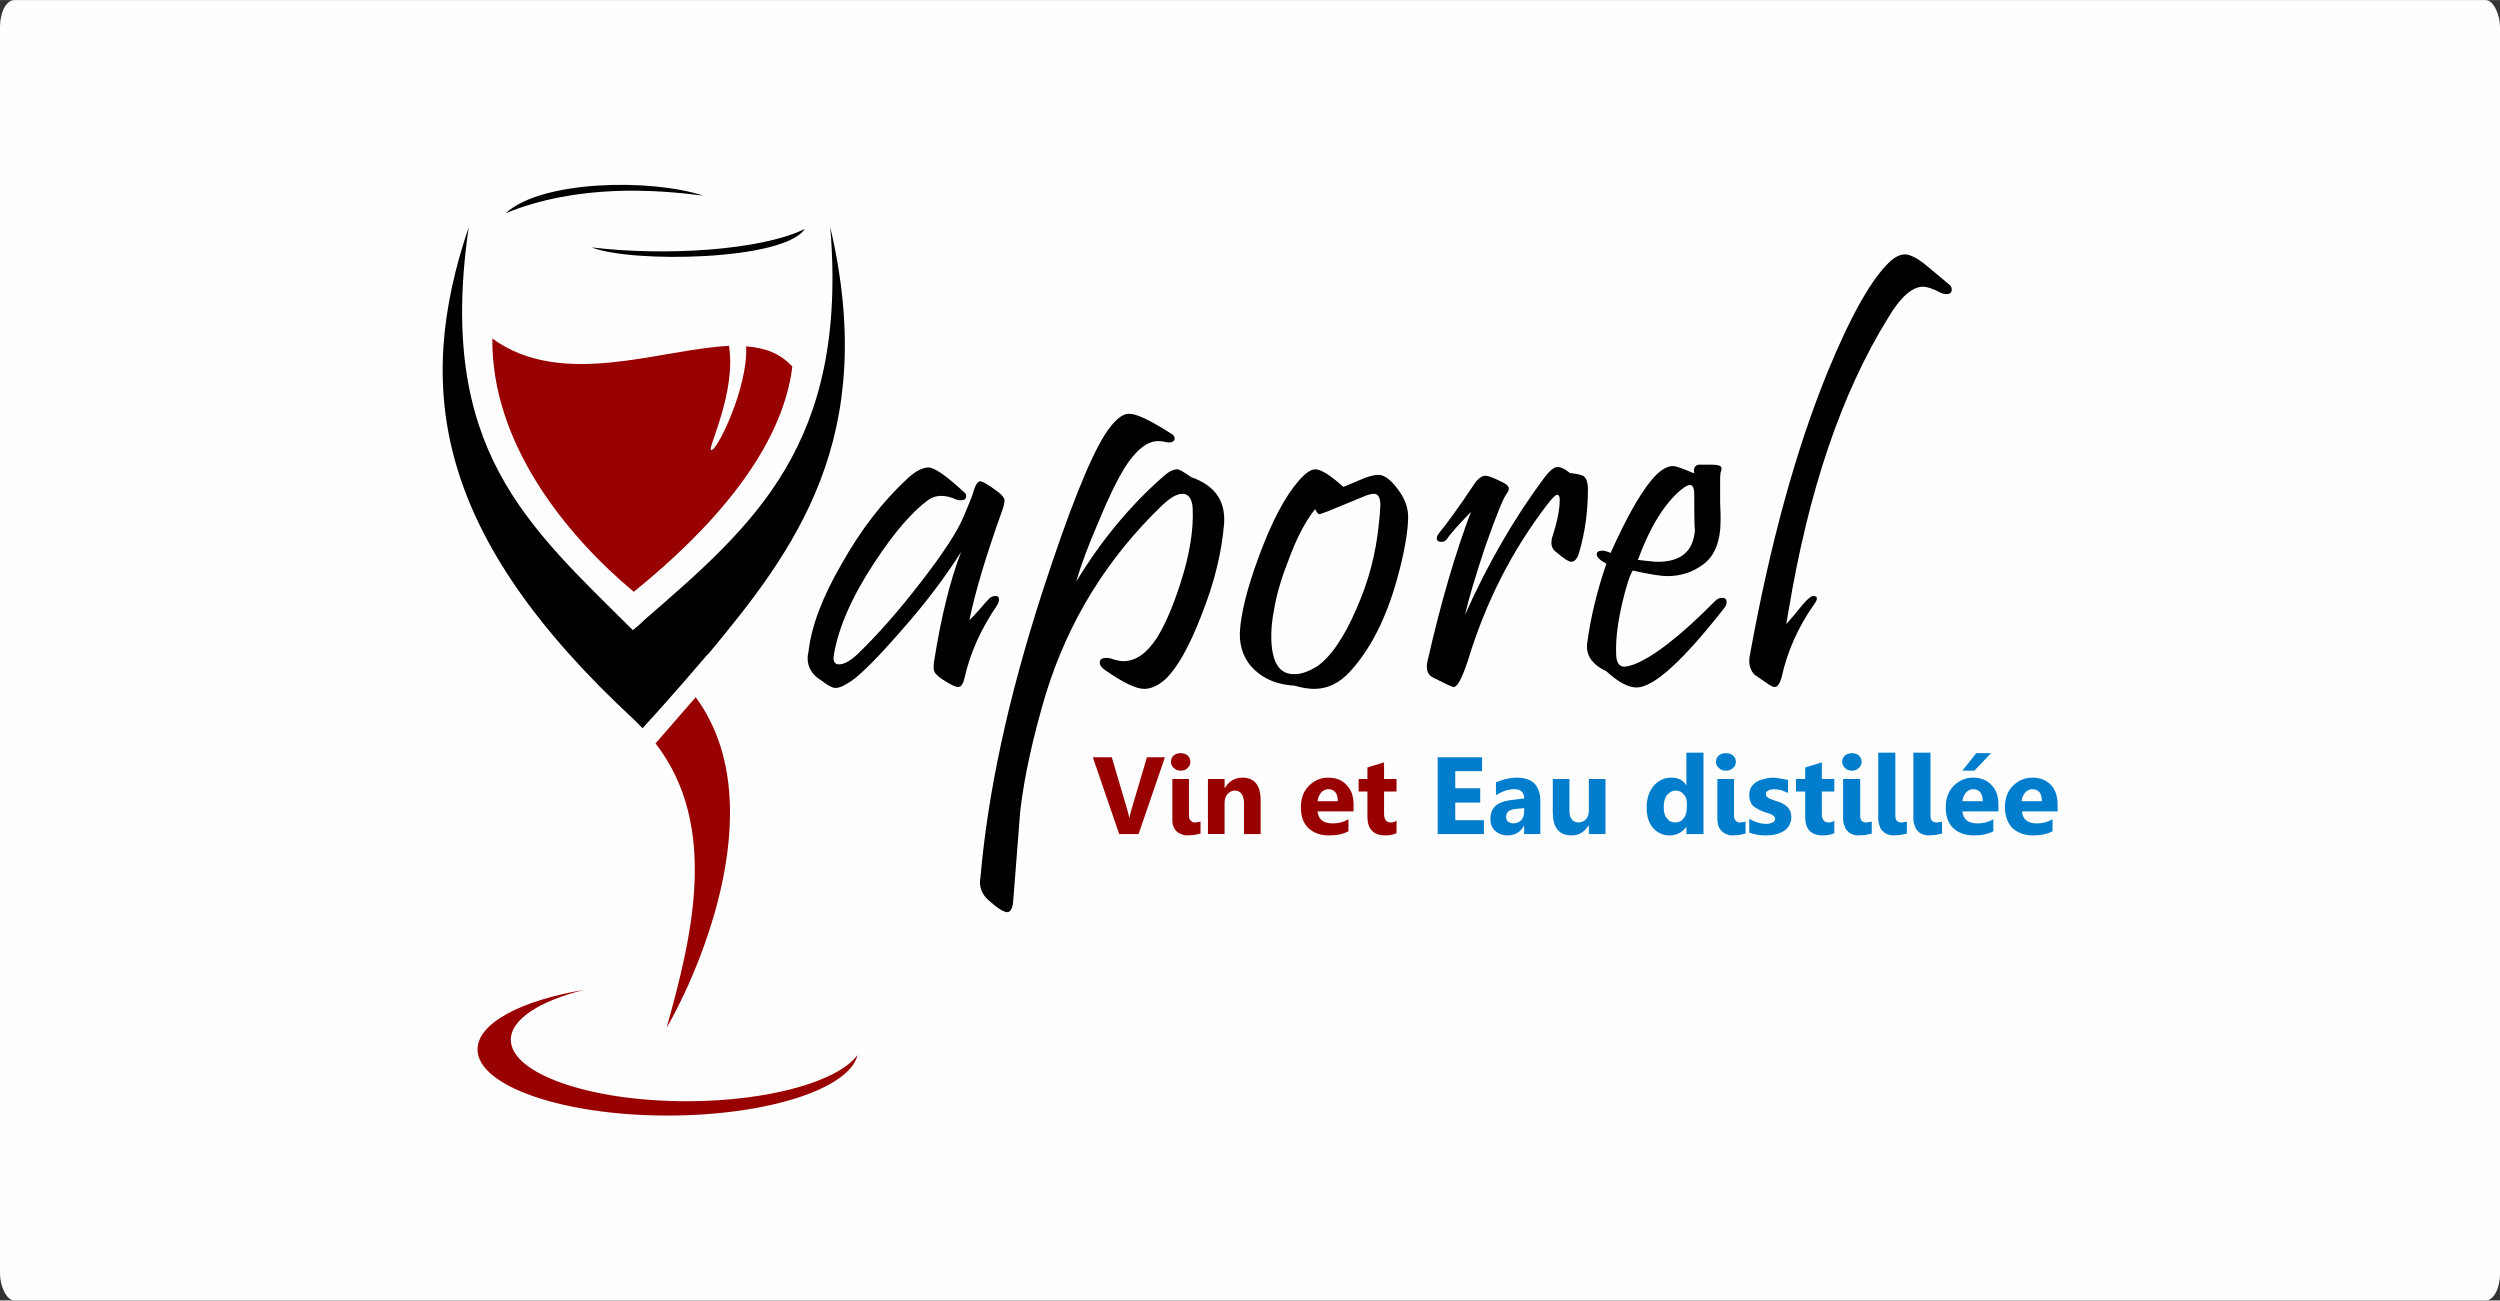
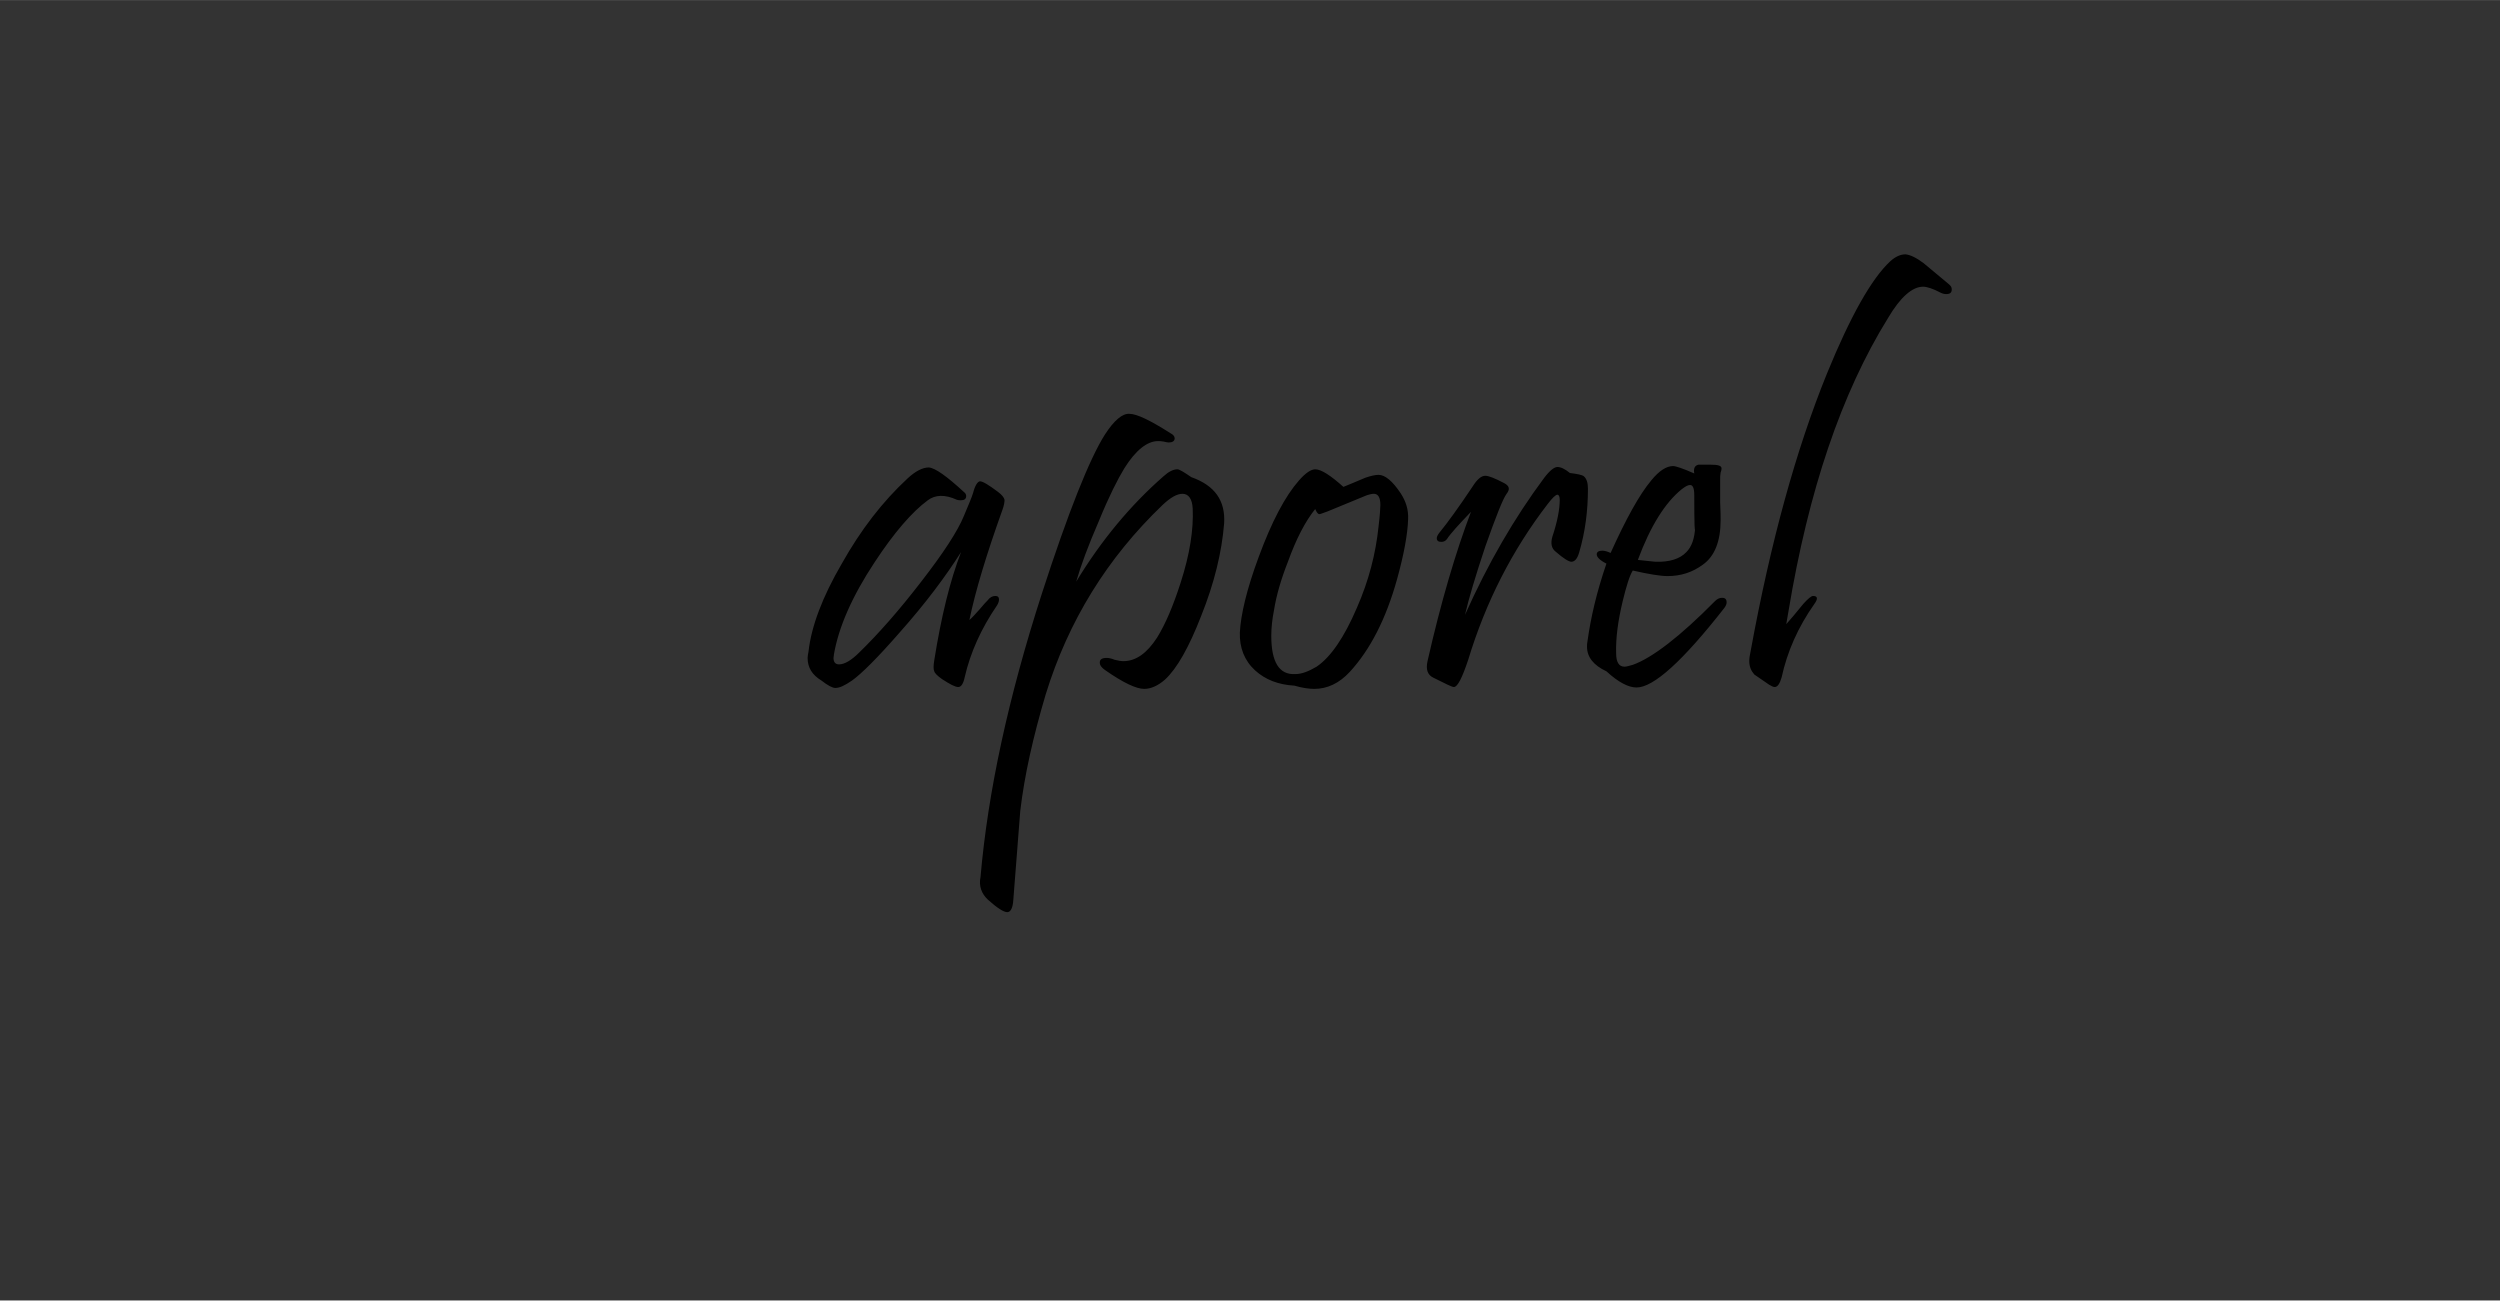
<svg xmlns="http://www.w3.org/2000/svg" xml:space="preserve" width="180.001mm" height="93.641mm" version="1.1" style="shape-rendering:geometricPrecision; text-rendering:geometricPrecision; image-rendering:optimizeQuality; fill-rule:evenodd; clip-rule:evenodd" viewBox="0 0 5408 2813">
  <rect x="0" y="0" width="5408" height="2813" fill="#333333" stroke="none" />
  <defs>
    <style type="text/css">
   
    .fil0 {fill:#FEFEFE}
    .fil4 {fill:black}
    .fil5 {fill:#990000}
    .fil1 {fill:black;fill-rule:nonzero}
    .fil2 {fill:#990000;fill-rule:nonzero}
    .fil3 {fill:#007DCC;fill-rule:nonzero}
   
  </style>
  </defs>
  <g id="Layer_x0020_1">
-     <rect class="fil0" width="5408" height="2813" rx="31" ry="58" />
    <g id="_2026297902912">
-       <path class="fil1" d="M2168 1104c-34,95 -58,174 -71,237 6,-5 13,-13 22,-23 9,-11 15,-17 17,-19 5,-7 11,-10 17,-10 5,0 8,2 8,8 0,3 -1,7 -4,12 -35,51 -58,103 -70,155 -3,15 -8,22 -14,22 -7,0 -18,-6 -35,-17 -10,-7 -16,-13 -17,-17 -2,-4 -2,-12 0,-24 15,-94 34,-172 58,-234 -33,52 -76,110 -132,173 -48,55 -83,90 -104,105 -16,11 -27,16 -36,16 -6,0 -16,-5 -30,-16 -20,-12 -30,-28 -30,-49 0,-4 1,-8 2,-14 6,-54 30,-118 72,-190 41,-73 88,-134 142,-184 17,-16 33,-24 46,-24 14,1 39,19 76,53 4,3 5,6 5,9 0,6 -4,9 -11,9 -3,0 -6,0 -9,-1 -26,-12 -47,-11 -63,1 -34,25 -73,70 -115,134 -49,74 -78,141 -88,199 0,3 -1,6 -1,8 0,9 4,14 12,14 12,0 27,-9 44,-26 42,-41 86,-91 133,-152 49,-63 80,-111 93,-143 10,-24 17,-40 20,-50 4,-16 10,-25 15,-25 6,0 19,8 39,23 8,6 13,12 14,17 0,5 -1,12 -5,23zm480 28c-5,62 -21,129 -50,201 -26,67 -52,113 -78,137 -15,13 -30,20 -45,20 -17,0 -45,-13 -85,-41 -7,-5 -11,-10 -11,-16 0,-7 5,-10 15,-10 4,0 10,1 17,4 8,2 14,3 19,3 27,0 51,-17 73,-51 18,-29 35,-69 51,-119 20,-62 28,-115 26,-160 -1,-21 -9,-32 -22,-32 -12,0 -26,8 -43,24 -120,115 -204,251 -253,410 -27,91 -46,175 -55,252 0,2 -5,66 -15,192 -1,18 -6,27 -13,27 -8,0 -22,-9 -42,-27 -14,-13 -20,-30 -16,-49 16,-184 60,-388 133,-614 57,-176 103,-291 136,-343 20,-31 38,-46 53,-45 16,0 45,14 89,42 6,3 9,7 9,11 0,6 -5,9 -13,9 -3,0 -6,-1 -11,-2 -6,-1 -9,-1 -12,-1 -23,0 -48,19 -73,59 -14,23 -33,60 -55,114 -23,53 -39,96 -49,131 54,-89 117,-165 189,-228 11,-10 21,-15 30,-15 4,0 14,6 30,17 51,18 74,51 71,100zm398 -9c-1,32 -9,76 -24,130 -24,86 -58,152 -102,200 -23,25 -49,37 -77,37 -11,0 -26,-2 -43,-7 -35,-2 -63,-13 -85,-33 -23,-21 -34,-49 -33,-82 2,-39 15,-94 41,-164 28,-76 57,-131 87,-165 14,-16 26,-24 35,-24 13,0 33,13 61,38 8,-3 24,-10 48,-20 12,-4 21,-6 28,-6 14,0 30,13 48,40 11,17 17,35 16,56zm-64 16c3,-25 4,-41 4,-47 0,-16 -5,-24 -14,-24 -4,0 -9,1 -15,3l-85 35c-11,4 -16,6 -18,6 -3,0 -6,-4 -9,-11 -21,26 -41,64 -59,114 -15,38 -25,73 -30,104 -4,20 -6,39 -6,56 0,57 17,85 52,83 14,0 29,-6 46,-16 31,-21 60,-64 87,-127 26,-59 41,-118 47,-176zm453 -82c0,48 -6,94 -19,138 -4,14 -10,20 -17,20 -5,0 -17,-7 -34,-22 -9,-7 -11,-18 -7,-32 11,-33 16,-60 16,-80 0,-7 -2,-11 -5,-11 -4,0 -11,7 -21,20 -77,100 -134,212 -172,337 -13,39 -23,59 -31,59 -4,0 -18,-7 -44,-20 -13,-6 -17,-18 -13,-36 29,-128 61,-236 94,-323 -27,28 -45,48 -52,59 -3,4 -7,6 -12,6 -6,0 -10,-2 -10,-8 0,-3 2,-7 5,-11 18,-22 42,-55 72,-100 10,-16 19,-24 28,-24 7,0 20,5 41,16 11,6 13,13 5,23 -8,11 -23,49 -46,114 -21,63 -36,113 -44,148 50,-112 107,-210 171,-296 12,-16 22,-24 29,-24 7,0 16,4 27,13 16,2 26,4 30,7 6,5 9,14 9,27zm295 258c-90,115 -153,172 -190,172 -17,0 -39,-11 -65,-35 -28,-13 -42,-31 -42,-53 0,-4 0,-8 1,-12 7,-51 20,-107 41,-168 -14,-7 -21,-14 -21,-20 0,-5 4,-8 12,-8 5,0 12,2 18,5 33,-73 62,-126 88,-157 17,-21 33,-31 47,-31 6,0 21,5 46,16 -2,-11 1,-17 9,-19 1,0 9,0 26,0 16,0 24,2 24,8 0,1 0,4 -2,9 -1,6 -1,10 -1,15 0,13 0,30 0,49 1,20 1,33 1,39 0,46 -13,78 -38,96 -23,17 -48,25 -77,25 -15,0 -40,-4 -75,-12 -7,11 -14,34 -22,67 -10,42 -15,79 -14,112 0,19 6,29 18,29 5,0 10,-2 18,-4 42,-15 102,-61 178,-138 5,-5 10,-7 15,-7 7,0 10,3 10,10 0,4 -2,8 -5,12zm-65 -244c0,-15 -3,-22 -9,-22 -5,0 -10,3 -18,9 -36,29 -68,80 -95,153 7,1 20,2 38,4 30,1 53,-6 67,-21 11,-11 18,-29 19,-55 -1,19 -2,-4 -2,-68zm550 -457c5,4 7,7 7,12 0,7 -4,10 -12,10 -4,0 -8,-1 -12,-3 -17,-9 -30,-13 -38,-13 -23,0 -49,22 -76,68 -101,163 -172,374 -215,633 -1,7 -3,17 -5,29 8,-9 21,-24 37,-44 10,-11 17,-17 21,-17 10,0 11,6 3,17 -36,51 -59,104 -71,159 -4,14 -9,21 -15,21 -3,0 -7,-2 -12,-5 -19,-13 -29,-20 -32,-22 -7,-8 -11,-17 -11,-29 0,-6 1,-13 3,-22 43,-235 98,-435 165,-600 51,-125 97,-206 137,-243 11,-10 22,-15 33,-15 10,1 23,7 39,19 18,15 36,30 54,45z" />
-       <path class="fil2" d="M2520 1638l-57 166 -42 0 -57 -166 41 0 34 115c2,7 3,12 4,17l0 0c1,-5 2,-11 4,-17l34 -115 39 0zm34 29c-6,0 -11,-2 -15,-6 -4,-4 -6,-8 -6,-13 0,-6 2,-10 6,-14 4,-3 9,-5 15,-5 6,0 12,2 15,5 4,4 6,8 6,14 0,5 -2,10 -6,13 -3,4 -9,6 -15,6zm18 97c0,5 1,9 4,11 2,3 5,4 9,4 2,0 4,0 6,-1 2,0 4,0 6,-1l0 26c-4,1 -9,2 -14,3 -5,0 -10,1 -15,1 -5,0 -9,-1 -13,-3 -4,-1 -8,-4 -11,-7 -2,-3 -5,-6 -6,-11 -2,-4 -2,-9 -2,-14l0 -87 36 0 0 79zm155 40l-36 0 0 -66c0,-18 -7,-28 -20,-28 -6,0 -12,3 -16,8 -4,5 -6,11 -6,18l0 68 -36 0 0 -119 36 0 0 19 1 0c8,-14 21,-22 38,-22 26,0 39,17 39,49l0 73zm201 -49l-78 0c2,17 12,26 33,26 13,0 24,-3 34,-9l0 26c-11,6 -25,9 -42,9 -20,0 -34,-6 -45,-16 -11,-11 -16,-26 -16,-45 0,-19 6,-35 17,-46 12,-12 26,-18 42,-18 18,0 31,6 40,16 10,10 15,24 15,42l0 15zm-34 -22c0,-17 -7,-26 -21,-26 -6,0 -11,3 -15,7 -4,5 -7,11 -8,19l44 0zm127 69c-5,3 -14,5 -24,5 -26,0 -39,-14 -39,-40l0 -55 -19 0 0 -27 19 0 0 -25 36 -11 0 36 27 0 0 27 -27 0 0 48c0,13 5,19 15,19 4,0 8,-1 12,-4l0 27z" />
-       <path class="fil3" d="M3210 1804l-100 0 0 -166 96 0 0 30 -58 0 0 37 54 0 0 31 -54 0 0 38 62 0 0 30zm122 0l-35 0 0 -17 -1 0c-7,13 -19,20 -35,20 -11,0 -20,-4 -27,-10 -7,-7 -10,-15 -10,-26 0,-23 14,-36 41,-40l32 -4c0,-13 -7,-20 -21,-20 -14,0 -27,5 -40,13l0 -28c5,-2 12,-4 21,-7 9,-2 17,-3 24,-3 34,0 51,17 51,51l0 71zm-35 -48l0 -8 -21 2c-12,2 -18,7 -18,17 0,4 1,7 4,10 3,2 7,4 12,4 7,0 12,-3 17,-7 4,-5 6,-11 6,-18zm176 48l-36 0 0 -18 -1 0c-9,14 -21,21 -36,21 -28,0 -41,-17 -41,-50l0 -72 36 0 0 69c0,16 7,25 20,25 6,0 12,-3 16,-7 4,-5 6,-11 6,-19l0 -68 36 0 0 119zm212 0l-37 0 0 -16 0 0c-8,12 -21,19 -37,19 -14,0 -26,-6 -35,-16 -9,-10 -14,-25 -14,-44 0,-19 5,-35 15,-47 10,-12 23,-18 39,-18 15,0 26,6 32,17l0 0 0 -71 37 0 0 176zm-36 -58l0 -9c0,-7 -2,-14 -7,-19 -4,-5 -10,-8 -17,-8 -8,0 -14,4 -19,10 -5,6 -7,15 -7,26 0,11 2,19 7,24 4,6 10,9 18,9 7,0 14,-3 18,-9 5,-6 7,-14 7,-24zm84 -79c-6,0 -11,-2 -15,-6 -4,-4 -6,-8 -6,-13 0,-6 2,-10 6,-14 4,-3 9,-5 15,-5 7,0 12,2 16,5 4,4 6,8 6,14 0,5 -2,10 -6,13 -4,4 -9,6 -16,6zm18 97c0,5 1,9 4,11 2,3 5,4 9,4 2,0 4,0 6,-1 2,0 4,0 6,-1l0 26c-4,1 -9,2 -14,3 -4,0 -10,1 -15,1 -5,0 -9,-1 -13,-3 -4,-1 -7,-4 -10,-7 -3,-3 -5,-6 -7,-11 -1,-4 -2,-9 -2,-14l0 -87 36 0 0 79zm33 37l0 -30c6,4 12,6 18,8 6,2 12,3 17,3 6,0 12,-1 15,-3 4,-2 6,-4 6,-8 0,-2 -1,-4 -3,-6 -1,-1 -4,-3 -6,-4 -3,-1 -6,-2 -9,-3 -3,-1 -6,-2 -9,-3 -5,-2 -9,-4 -12,-6 -4,-2 -7,-4 -10,-7 -2,-3 -4,-6 -5,-9 -1,-4 -2,-8 -2,-13 0,-6 1,-12 4,-17 3,-5 7,-9 12,-12 5,-3 10,-5 16,-6 7,-2 13,-3 20,-3 5,0 10,1 16,2 5,1 11,2 16,3l0 28c-5,-2 -10,-4 -15,-6 -5,-1 -11,-2 -16,-2 -2,0 -4,1 -6,1 -3,0 -4,1 -6,2 -2,1 -3,2 -4,3 -1,1 -1,3 -1,4 0,2 0,4 2,6 1,1 3,3 5,4 3,1 5,2 8,3 2,1 5,2 8,3 5,1 9,3 13,5 4,2 7,4 10,7 3,3 5,6 7,10 1,3 2,8 2,13 0,7 -2,13 -5,18 -3,5 -7,9 -12,12 -5,3 -11,5 -17,7 -7,1 -14,2 -21,2 -13,0 -25,-2 -36,-6zm184 1c-6,3 -14,5 -25,5 -26,0 -38,-14 -38,-40l0 -55 -20 0 0 -27 20 0 0 -25 36 -11 0 36 27 0 0 27 -27 0 0 48c0,13 5,19 15,19 4,0 8,-1 12,-4l0 27zm38 -135c-6,0 -11,-2 -15,-6 -4,-4 -6,-8 -6,-13 0,-6 2,-10 6,-14 4,-3 9,-5 15,-5 6,0 11,2 15,5 4,4 6,8 6,14 0,5 -2,10 -6,13 -4,4 -9,6 -15,6zm18 97c0,5 1,9 3,11 3,3 6,4 10,4 2,0 4,0 6,-1 2,0 4,0 6,-1l0 26c-5,1 -9,2 -14,3 -5,0 -10,1 -15,1 -5,0 -10,-1 -14,-3 -4,-1 -7,-4 -10,-7 -3,-3 -5,-6 -6,-11 -2,-4 -3,-9 -3,-14l0 -87 37 0 0 79zm76 0c0,5 1,9 3,11 3,3 6,4 10,4 2,0 4,0 6,-1 2,0 4,0 6,-1l0 26c-5,1 -9,2 -14,3 -5,0 -10,1 -15,1 -5,0 -10,-1 -14,-3 -4,-1 -7,-4 -10,-7 -3,-3 -5,-6 -6,-11 -2,-4 -3,-9 -3,-14l0 -144 37 0 0 136zm76 0c0,5 1,9 3,11 3,3 6,4 10,4 2,0 4,0 6,-1 2,0 4,0 6,-1l0 26c-5,1 -9,2 -14,3 -5,0 -10,1 -15,1 -5,0 -10,-1 -14,-3 -4,-1 -7,-4 -10,-7 -3,-3 -5,-6 -6,-11 -2,-4 -3,-9 -3,-14l0 -144 37 0 0 136zm147 -9l-78 0c2,17 12,26 33,26 13,0 24,-3 34,-9l0 26c-11,6 -25,9 -42,9 -20,0 -34,-6 -45,-16 -11,-11 -16,-26 -16,-45 0,-19 6,-35 17,-46 12,-12 26,-18 42,-18 18,0 31,6 40,16 10,10 15,24 15,42l0 15zm-34 -22c0,-17 -7,-26 -21,-26 -6,0 -11,3 -15,7 -4,5 -7,11 -8,19l44 0zm18 -104l-36 38 -26 0 30 -38 32 0zm144 126l-77 0c1,17 12,26 32,26 13,0 24,-3 34,-9l0 26c-11,6 -25,9 -42,9 -19,0 -34,-6 -45,-16 -10,-11 -16,-26 -16,-45 0,-19 6,-35 17,-46 12,-12 26,-18 43,-18 17,0 30,6 40,16 9,10 14,24 14,42l0 15zm-34 -22c0,-17 -7,-26 -21,-26 -6,0 -11,3 -15,7 -4,5 -7,11 -8,19l44 0z" />
-       <path class="fil4" d="M1796 491c107,457 -77,699 -265,925l0 -1c0,0 -80,94 -141,160 -6,-6 -12,-12 -18,-18 -430,-398 -477,-715 -358,-1066 -70,480 127,645 355,872 9,-7 18,-15 27,-24 234,-203 439,-378 400,-848zm-275 -68c-101,-13 -270,-26 -427,38 78,-72 316,-75 427,-38zm220 72c-96,47 -304,59 -461,40 85,34 416,29 461,-40z" />
-       <path class="fil5" d="M1714 793c-22,178 -171,348 -343,487 -145,-121 -308,-320 -306,-548 150,110 363,23 512,16 16,100 -47,223 -39,225 11,8 81,-136 76,-224 40,3 74,15 100,44zm-209 715c178,242 -14,633 -63,715 54,-193 115,-436 -24,-615l87 -100zm350 774c-17,73 -195,131 -411,131 -227,0 -411,-64 -411,-143 0,-57 94,-106 231,-129 -97,24 -159,64 -159,108 0,73 170,133 380,133 178,0 328,-43 370,-100z" />
+       <path class="fil1" d="M2168 1104c-34,95 -58,174 -71,237 6,-5 13,-13 22,-23 9,-11 15,-17 17,-19 5,-7 11,-10 17,-10 5,0 8,2 8,8 0,3 -1,7 -4,12 -35,51 -58,103 -70,155 -3,15 -8,22 -14,22 -7,0 -18,-6 -35,-17 -10,-7 -16,-13 -17,-17 -2,-4 -2,-12 0,-24 15,-94 34,-172 58,-234 -33,52 -76,110 -132,173 -48,55 -83,90 -104,105 -16,11 -27,16 -36,16 -6,0 -16,-5 -30,-16 -20,-12 -30,-28 -30,-49 0,-4 1,-8 2,-14 6,-54 30,-118 72,-190 41,-73 88,-134 142,-184 17,-16 33,-24 46,-24 14,1 39,19 76,53 4,3 5,6 5,9 0,6 -4,9 -11,9 -3,0 -6,0 -9,-1 -26,-12 -47,-11 -63,1 -34,25 -73,70 -115,134 -49,74 -78,141 -88,199 0,3 -1,6 -1,8 0,9 4,14 12,14 12,0 27,-9 44,-26 42,-41 86,-91 133,-152 49,-63 80,-111 93,-143 10,-24 17,-40 20,-50 4,-16 10,-25 15,-25 6,0 19,8 39,23 8,6 13,12 14,17 0,5 -1,12 -5,23m480 28c-5,62 -21,129 -50,201 -26,67 -52,113 -78,137 -15,13 -30,20 -45,20 -17,0 -45,-13 -85,-41 -7,-5 -11,-10 -11,-16 0,-7 5,-10 15,-10 4,0 10,1 17,4 8,2 14,3 19,3 27,0 51,-17 73,-51 18,-29 35,-69 51,-119 20,-62 28,-115 26,-160 -1,-21 -9,-32 -22,-32 -12,0 -26,8 -43,24 -120,115 -204,251 -253,410 -27,91 -46,175 -55,252 0,2 -5,66 -15,192 -1,18 -6,27 -13,27 -8,0 -22,-9 -42,-27 -14,-13 -20,-30 -16,-49 16,-184 60,-388 133,-614 57,-176 103,-291 136,-343 20,-31 38,-46 53,-45 16,0 45,14 89,42 6,3 9,7 9,11 0,6 -5,9 -13,9 -3,0 -6,-1 -11,-2 -6,-1 -9,-1 -12,-1 -23,0 -48,19 -73,59 -14,23 -33,60 -55,114 -23,53 -39,96 -49,131 54,-89 117,-165 189,-228 11,-10 21,-15 30,-15 4,0 14,6 30,17 51,18 74,51 71,100zm398 -9c-1,32 -9,76 -24,130 -24,86 -58,152 -102,200 -23,25 -49,37 -77,37 -11,0 -26,-2 -43,-7 -35,-2 -63,-13 -85,-33 -23,-21 -34,-49 -33,-82 2,-39 15,-94 41,-164 28,-76 57,-131 87,-165 14,-16 26,-24 35,-24 13,0 33,13 61,38 8,-3 24,-10 48,-20 12,-4 21,-6 28,-6 14,0 30,13 48,40 11,17 17,35 16,56zm-64 16c3,-25 4,-41 4,-47 0,-16 -5,-24 -14,-24 -4,0 -9,1 -15,3l-85 35c-11,4 -16,6 -18,6 -3,0 -6,-4 -9,-11 -21,26 -41,64 -59,114 -15,38 -25,73 -30,104 -4,20 -6,39 -6,56 0,57 17,85 52,83 14,0 29,-6 46,-16 31,-21 60,-64 87,-127 26,-59 41,-118 47,-176zm453 -82c0,48 -6,94 -19,138 -4,14 -10,20 -17,20 -5,0 -17,-7 -34,-22 -9,-7 -11,-18 -7,-32 11,-33 16,-60 16,-80 0,-7 -2,-11 -5,-11 -4,0 -11,7 -21,20 -77,100 -134,212 -172,337 -13,39 -23,59 -31,59 -4,0 -18,-7 -44,-20 -13,-6 -17,-18 -13,-36 29,-128 61,-236 94,-323 -27,28 -45,48 -52,59 -3,4 -7,6 -12,6 -6,0 -10,-2 -10,-8 0,-3 2,-7 5,-11 18,-22 42,-55 72,-100 10,-16 19,-24 28,-24 7,0 20,5 41,16 11,6 13,13 5,23 -8,11 -23,49 -46,114 -21,63 -36,113 -44,148 50,-112 107,-210 171,-296 12,-16 22,-24 29,-24 7,0 16,4 27,13 16,2 26,4 30,7 6,5 9,14 9,27zm295 258c-90,115 -153,172 -190,172 -17,0 -39,-11 -65,-35 -28,-13 -42,-31 -42,-53 0,-4 0,-8 1,-12 7,-51 20,-107 41,-168 -14,-7 -21,-14 -21,-20 0,-5 4,-8 12,-8 5,0 12,2 18,5 33,-73 62,-126 88,-157 17,-21 33,-31 47,-31 6,0 21,5 46,16 -2,-11 1,-17 9,-19 1,0 9,0 26,0 16,0 24,2 24,8 0,1 0,4 -2,9 -1,6 -1,10 -1,15 0,13 0,30 0,49 1,20 1,33 1,39 0,46 -13,78 -38,96 -23,17 -48,25 -77,25 -15,0 -40,-4 -75,-12 -7,11 -14,34 -22,67 -10,42 -15,79 -14,112 0,19 6,29 18,29 5,0 10,-2 18,-4 42,-15 102,-61 178,-138 5,-5 10,-7 15,-7 7,0 10,3 10,10 0,4 -2,8 -5,12zm-65 -244c0,-15 -3,-22 -9,-22 -5,0 -10,3 -18,9 -36,29 -68,80 -95,153 7,1 20,2 38,4 30,1 53,-6 67,-21 11,-11 18,-29 19,-55 -1,19 -2,-4 -2,-68zm550 -457c5,4 7,7 7,12 0,7 -4,10 -12,10 -4,0 -8,-1 -12,-3 -17,-9 -30,-13 -38,-13 -23,0 -49,22 -76,68 -101,163 -172,374 -215,633 -1,7 -3,17 -5,29 8,-9 21,-24 37,-44 10,-11 17,-17 21,-17 10,0 11,6 3,17 -36,51 -59,104 -71,159 -4,14 -9,21 -15,21 -3,0 -7,-2 -12,-5 -19,-13 -29,-20 -32,-22 -7,-8 -11,-17 -11,-29 0,-6 1,-13 3,-22 43,-235 98,-435 165,-600 51,-125 97,-206 137,-243 11,-10 22,-15 33,-15 10,1 23,7 39,19 18,15 36,30 54,45z" />
    </g>
  </g>
</svg>